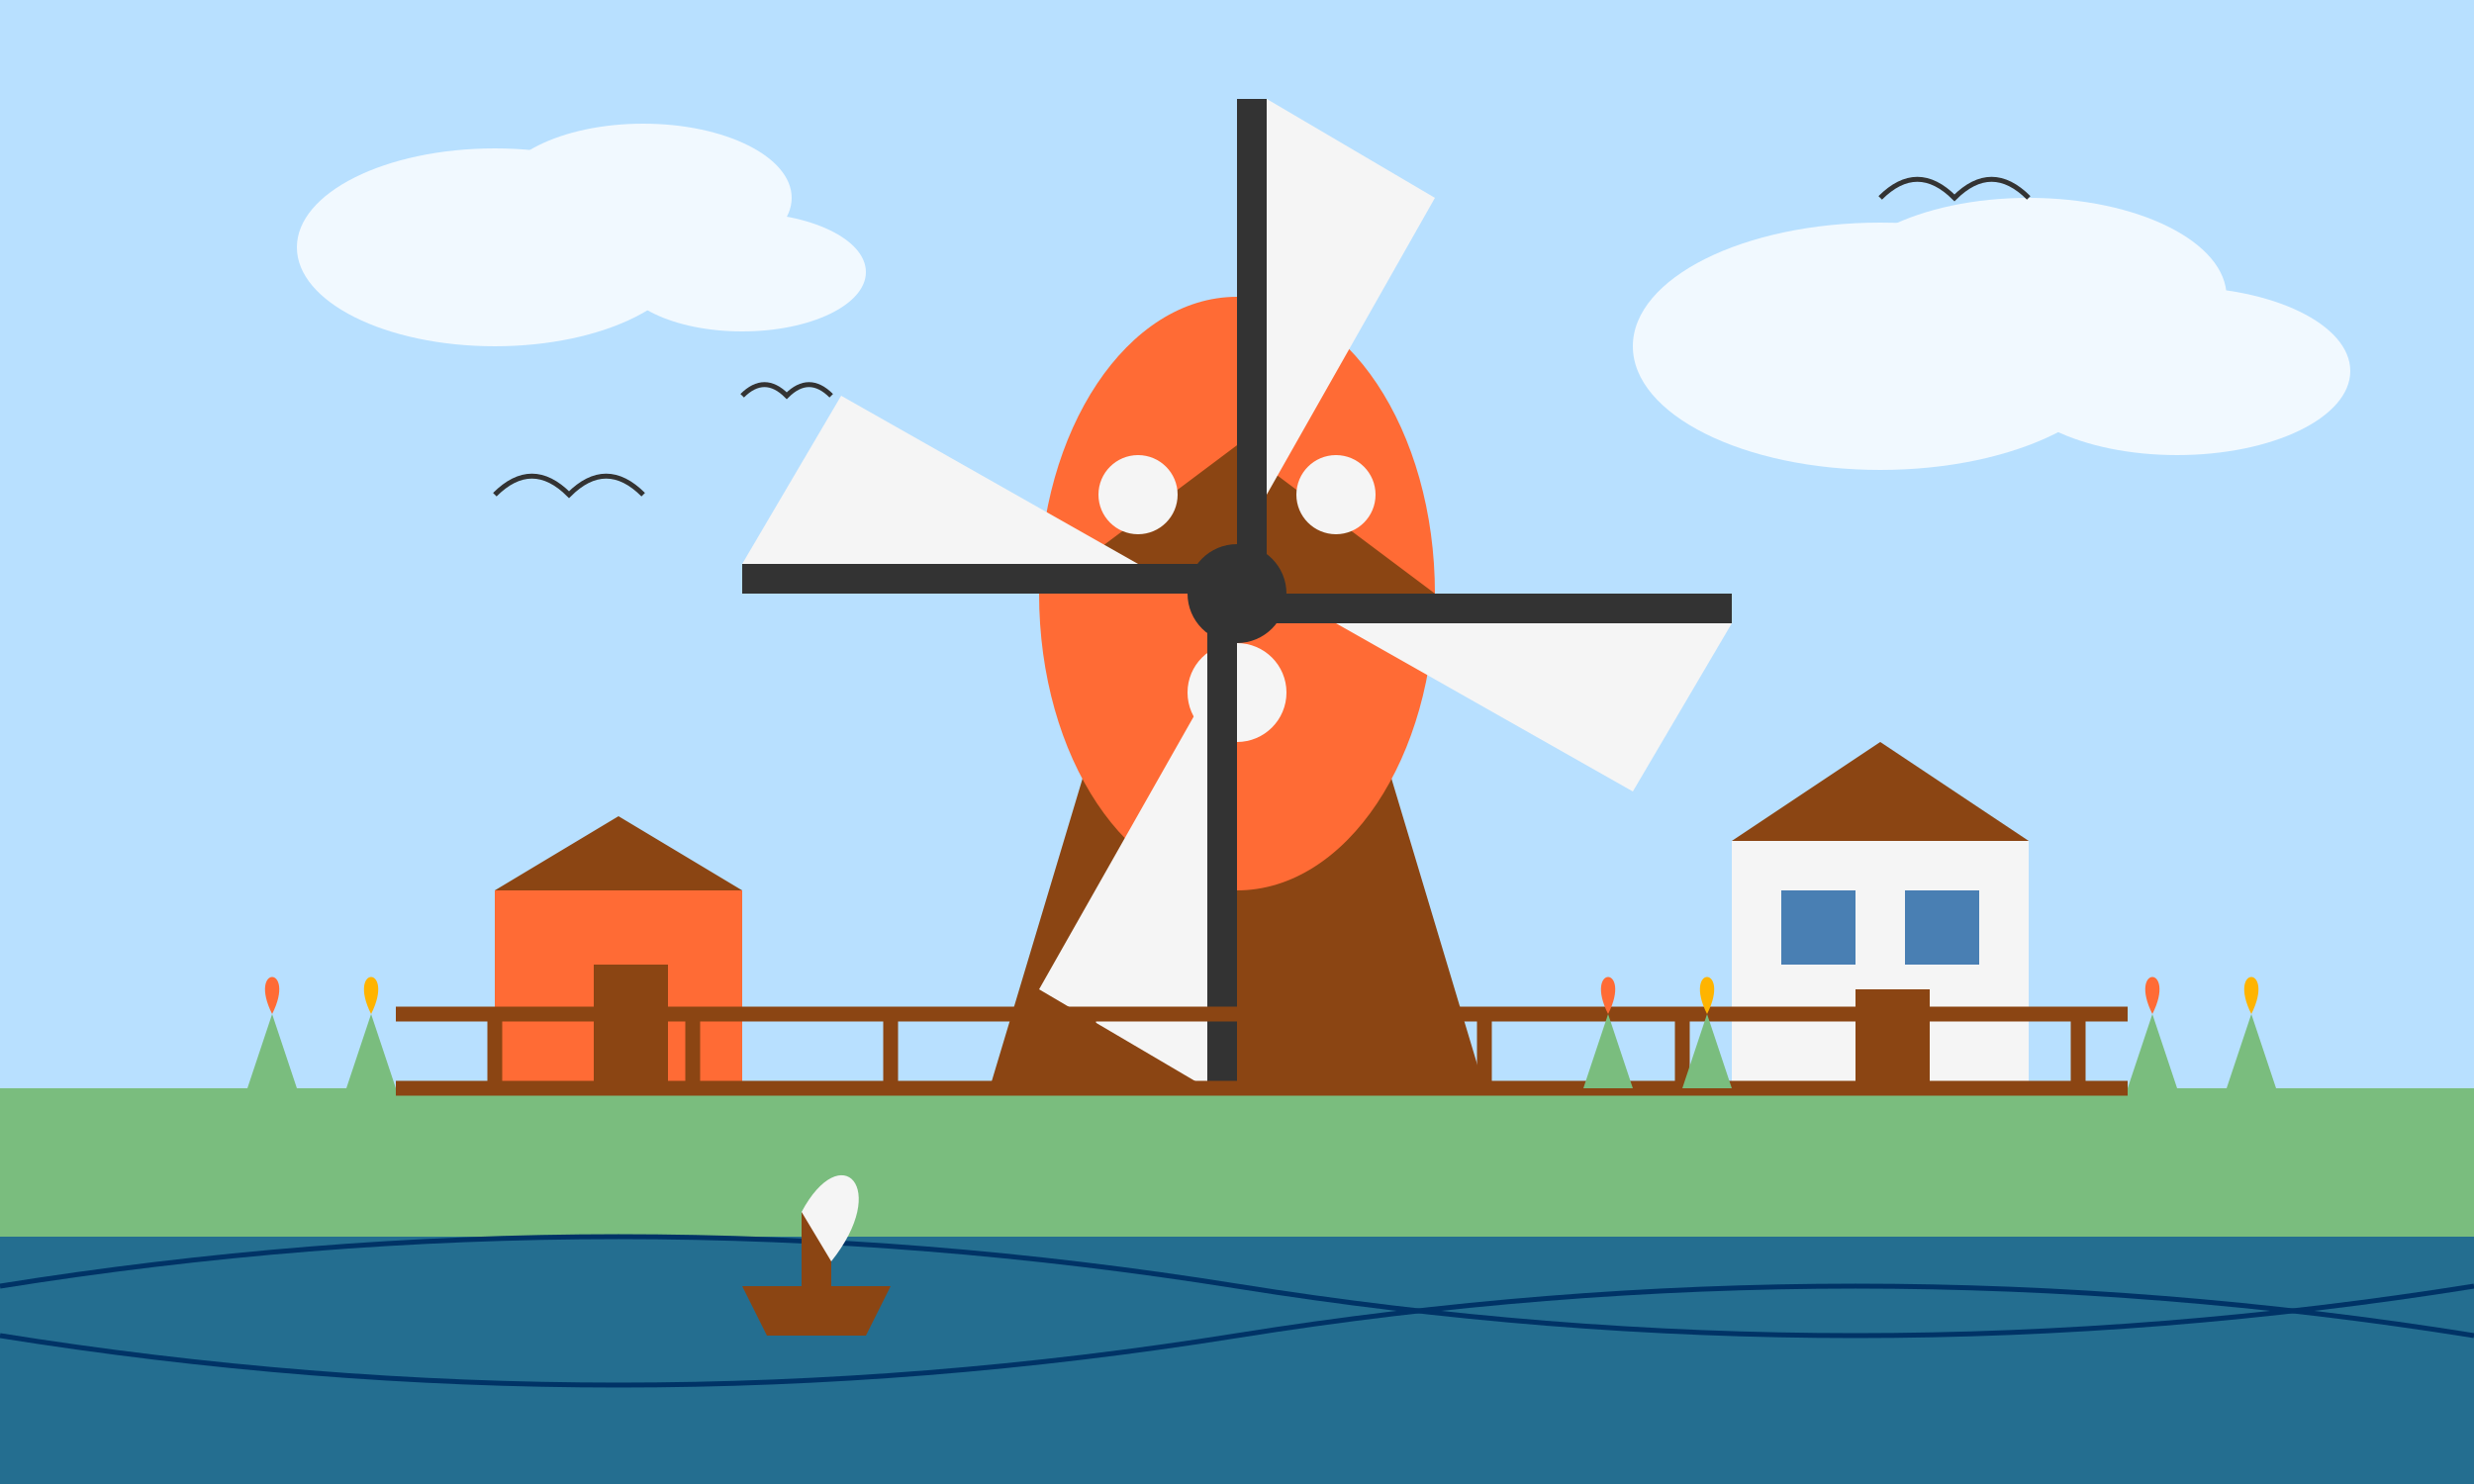
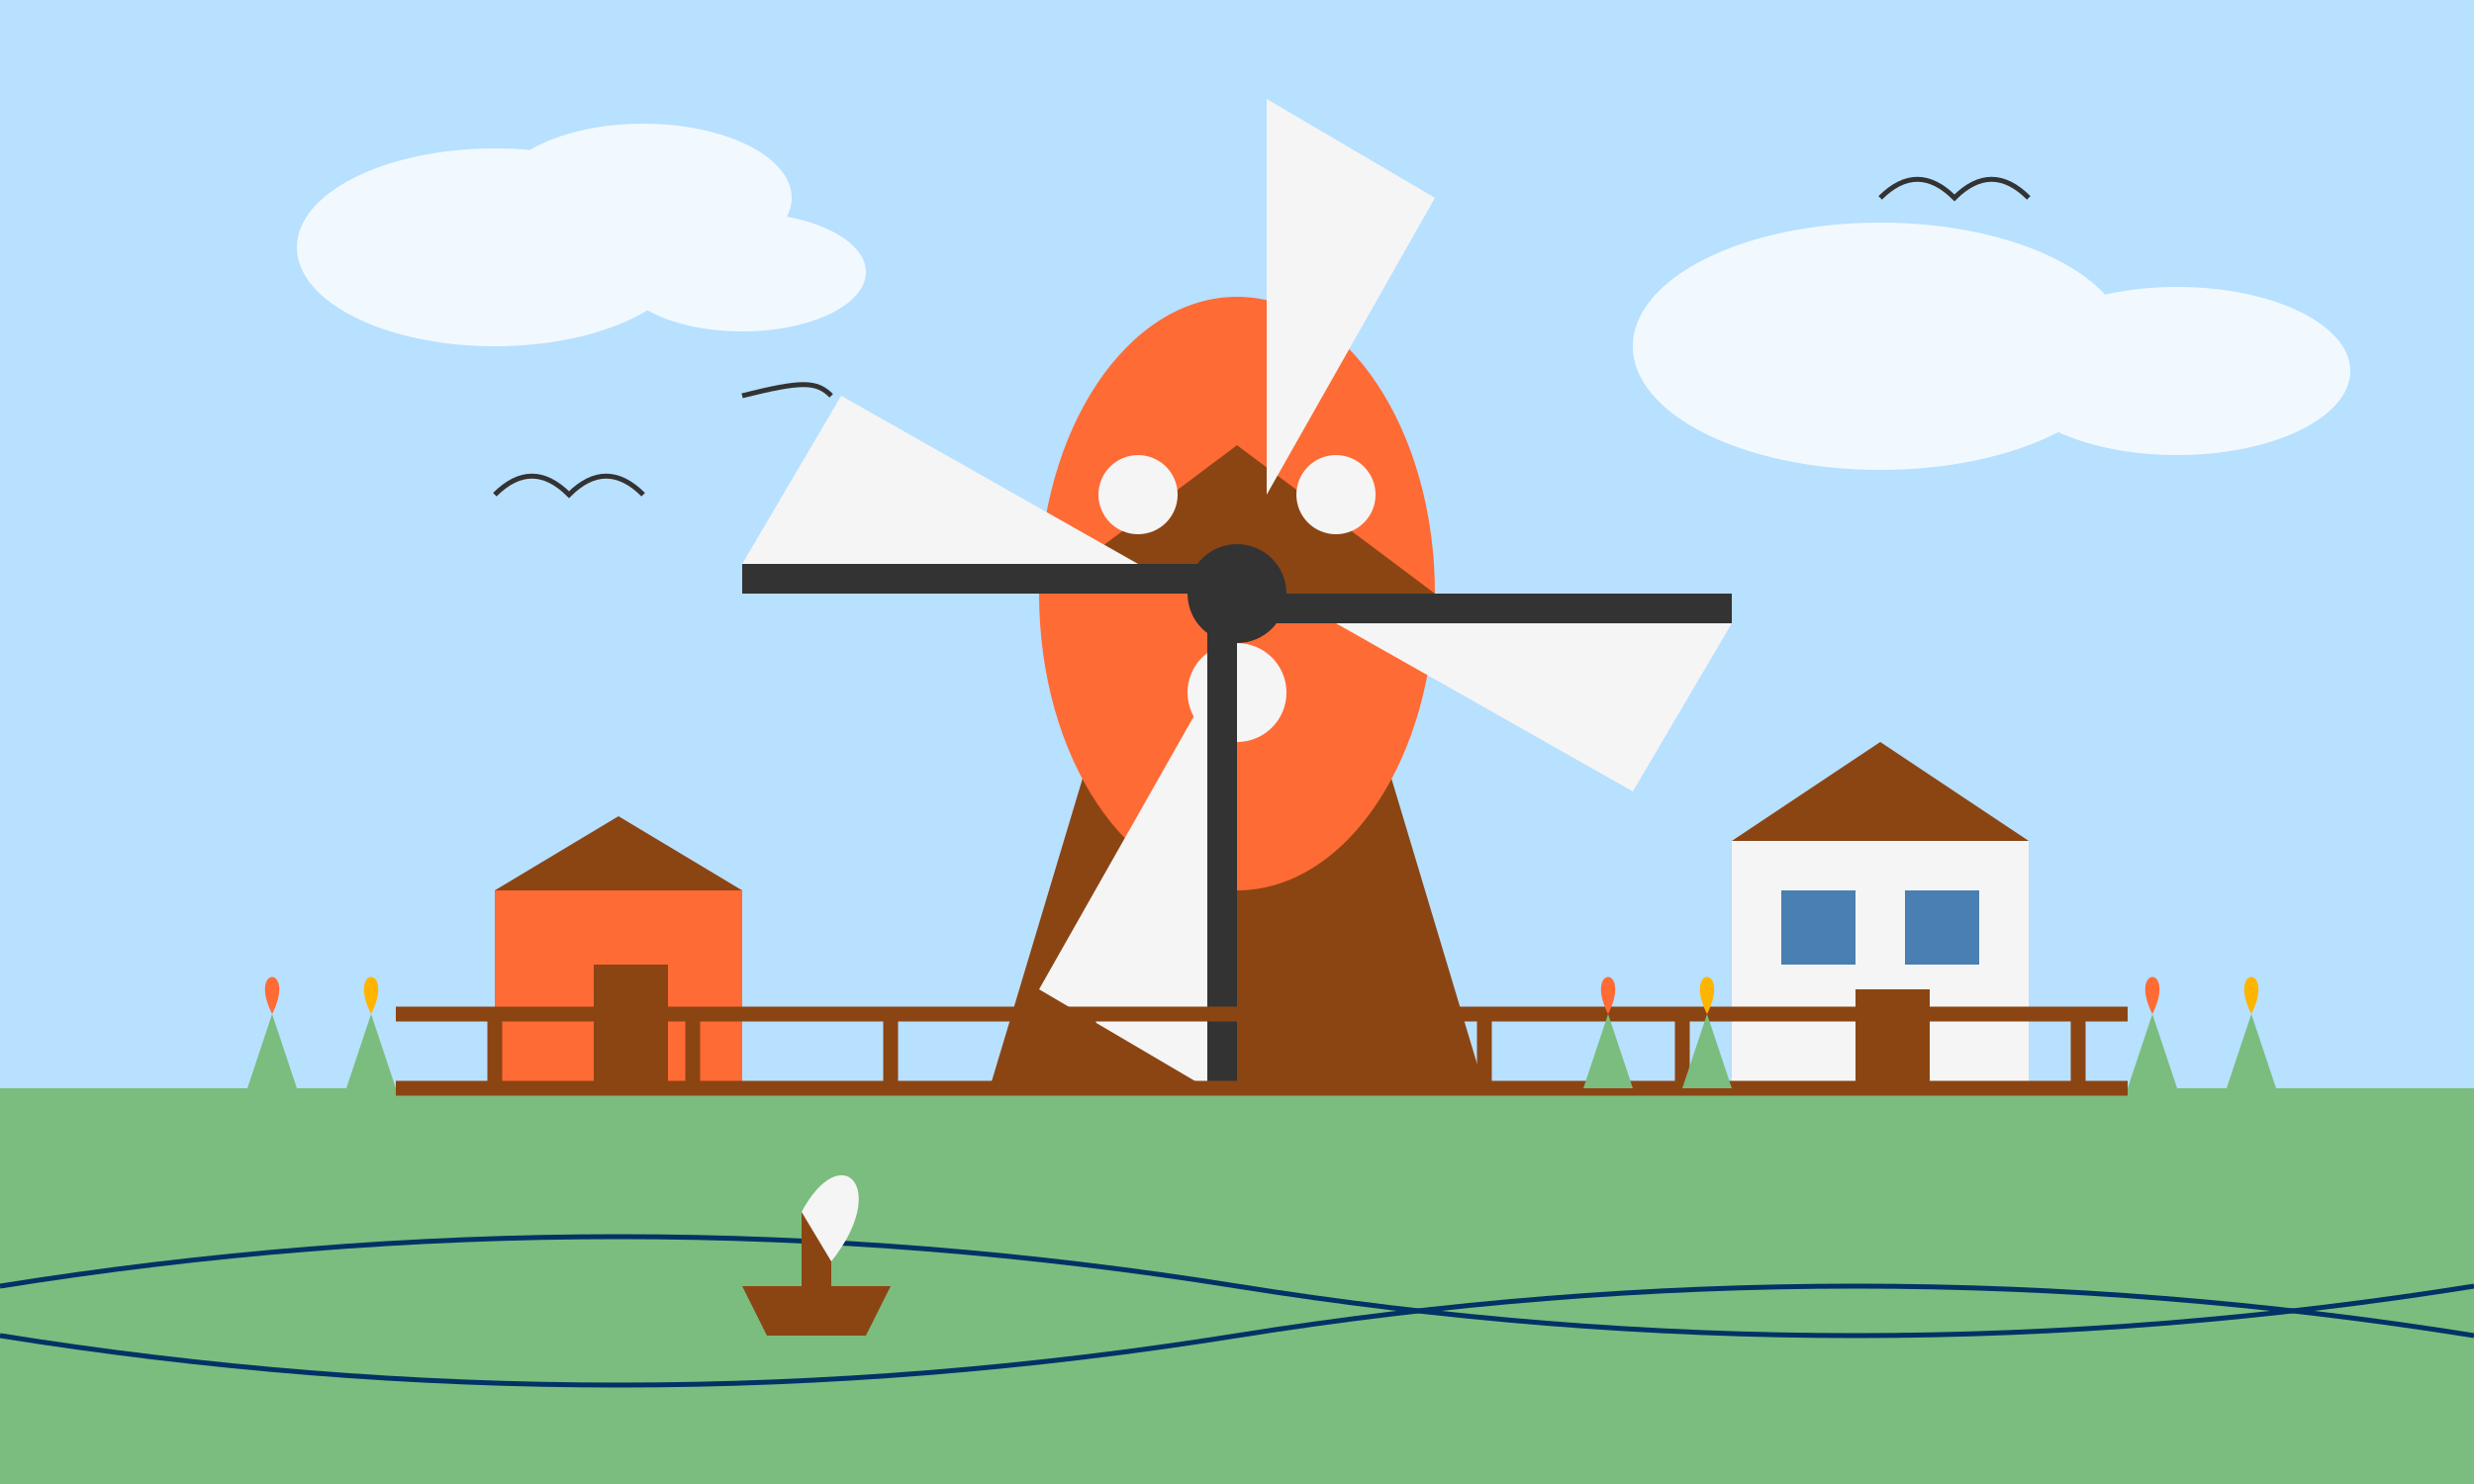
<svg xmlns="http://www.w3.org/2000/svg" width="500" height="300" viewBox="0 0 500 300">
  <rect width="500" height="300" fill="#B8E0FF" />
  <rect x="0" y="220" width="500" height="80" fill="#7ABD7E" />
  <path d="M200 220 L230 120 L270 120 L300 220 Z" fill="#8B4513" />
  <ellipse cx="250" cy="120" rx="40" ry="60" fill="#FF6B35" />
  <path d="M210 120 L250 90 L290 120 Z" fill="#8B4513" />
  <rect x="240" y="180" width="20" height="40" fill="#8B4513" />
  <circle cx="230" cy="100" r="8" fill="#F5F5F5" />
  <circle cx="270" cy="100" r="8" fill="#F5F5F5" />
  <circle cx="250" cy="140" r="10" fill="#F5F5F5" />
  <circle cx="250" cy="120" r="10" fill="#333" />
  <g transform="translate(250, 120)">
    <g transform="rotate(0)">
-       <rect x="0" y="-100" width="6" height="100" fill="#333" />
      <path d="M 6 -100 L 6 -20 L 40 -80 Z" fill="#F5F5F5" />
    </g>
    <g transform="rotate(90)">
      <rect x="0" y="-100" width="6" height="100" fill="#333" />
      <path d="M 6 -100 L 6 -20 L 40 -80 Z" fill="#F5F5F5" />
    </g>
    <g transform="rotate(180)">
      <rect x="0" y="-100" width="6" height="100" fill="#333" />
      <path d="M 6 -100 L 6 -20 L 40 -80 Z" fill="#F5F5F5" />
    </g>
    <g transform="rotate(270)">
      <rect x="0" y="-100" width="6" height="100" fill="#333" />
      <path d="M 6 -100 L 6 -20 L 40 -80 Z" fill="#F5F5F5" />
    </g>
  </g>
  <g transform="translate(350, 170)">
    <rect x="0" y="0" width="60" height="50" fill="#F5F5F5" />
    <polygon points="0,0 30,-20 60,0" fill="#8B4513" />
    <rect x="10" y="10" width="15" height="15" fill="#004E98" opacity="0.7" />
    <rect x="35" y="10" width="15" height="15" fill="#004E98" opacity="0.7" />
    <rect x="25" y="30" width="15" height="20" fill="#8B4513" />
  </g>
  <g transform="translate(100, 180)">
    <rect x="0" y="0" width="50" height="40" fill="#FF6B35" />
    <polygon points="0,0 25,-15 50,0" fill="#8B4513" />
    <rect x="20" y="15" width="15" height="25" fill="#8B4513" />
  </g>
  <g transform="translate(80, 220)">
    <line x1="0" y1="0" x2="350" y2="0" stroke="#8B4513" stroke-width="3" />
    <line x1="20" y1="-15" x2="20" y2="0" stroke="#8B4513" stroke-width="3" />
    <line x1="60" y1="-15" x2="60" y2="0" stroke="#8B4513" stroke-width="3" />
    <line x1="100" y1="-15" x2="100" y2="0" stroke="#8B4513" stroke-width="3" />
    <line x1="140" y1="-15" x2="140" y2="0" stroke="#8B4513" stroke-width="3" />
-     <line x1="180" y1="-15" x2="180" y2="0" stroke="#8B4513" stroke-width="3" />
    <line x1="220" y1="-15" x2="220" y2="0" stroke="#8B4513" stroke-width="3" />
    <line x1="260" y1="-15" x2="260" y2="0" stroke="#8B4513" stroke-width="3" />
    <line x1="300" y1="-15" x2="300" y2="0" stroke="#8B4513" stroke-width="3" />
    <line x1="340" y1="-15" x2="340" y2="0" stroke="#8B4513" stroke-width="3" />
    <line x1="0" y1="-15" x2="350" y2="-15" stroke="#8B4513" stroke-width="3" />
  </g>
-   <rect x="0" y="250" width="500" height="50" fill="#004E98" opacity="0.7" />
  <path d="M0 260 Q 125 240, 250 260 Q 375 280, 500 260" stroke="#003366" stroke-width="1" fill="none" />
  <path d="M0 270 Q 125 290, 250 270 Q 375 250, 500 270" stroke="#003366" stroke-width="1" fill="none" />
  <g transform="translate(150, 260)">
    <path d="M0 0 L30 0 L25 10 L5 10 Z" fill="#8B4513" />
    <rect x="12" y="-15" width="6" height="15" fill="#8B4513" />
    <path d="M12 -15 C 20 -30, 30 -20, 18 -5" fill="#F5F5F5" />
  </g>
  <g fill="#FFFFFF" opacity="0.8">
    <ellipse cx="100" cy="50" rx="40" ry="20" />
    <ellipse cx="130" cy="40" rx="30" ry="15" />
    <ellipse cx="150" cy="55" rx="25" ry="12" />
    <ellipse cx="380" cy="70" rx="50" ry="25" />
-     <ellipse cx="410" cy="60" rx="40" ry="20" />
    <ellipse cx="440" cy="75" rx="35" ry="17" />
  </g>
  <g transform="translate(50, 220)">
    <path d="M0 0 L5 -15 L10 0 Z" fill="#7ABD7E" />
    <path d="M5 -15 C 0 -25, 10 -25, 5 -15 Z" fill="#FF6B35" />
  </g>
  <g transform="translate(70, 220)">
    <path d="M0 0 L5 -15 L10 0 Z" fill="#7ABD7E" />
    <path d="M5 -15 C 0 -25, 10 -25, 5 -15 Z" fill="#FFB400" />
  </g>
  <g transform="translate(320, 220)">
    <path d="M0 0 L5 -15 L10 0 Z" fill="#7ABD7E" />
    <path d="M5 -15 C 0 -25, 10 -25, 5 -15 Z" fill="#FF6B35" />
  </g>
  <g transform="translate(340, 220)">
    <path d="M0 0 L5 -15 L10 0 Z" fill="#7ABD7E" />
    <path d="M5 -15 C 0 -25, 10 -25, 5 -15 Z" fill="#FFB400" />
  </g>
  <g transform="translate(430, 220)">
    <path d="M0 0 L5 -15 L10 0 Z" fill="#7ABD7E" />
    <path d="M5 -15 C 0 -25, 10 -25, 5 -15 Z" fill="#FF6B35" />
  </g>
  <g transform="translate(450, 220)">
    <path d="M0 0 L5 -15 L10 0 Z" fill="#7ABD7E" />
    <path d="M5 -15 C 0 -25, 10 -25, 5 -15 Z" fill="#FFB400" />
  </g>
  <g transform="translate(100, 100)">
    <path d="M0 0 C 5 -5, 10 -5, 15 0 C 20 -5, 25 -5, 30 0" stroke="#333" stroke-width="1" fill="none" />
  </g>
  <g transform="translate(150, 80)">
-     <path d="M0 0 C 3 -3, 6 -3, 9 0 C 12 -3, 15 -3, 18 0" stroke="#333" stroke-width="1" fill="none" />
+     <path d="M0 0 C 12 -3, 15 -3, 18 0" stroke="#333" stroke-width="1" fill="none" />
  </g>
  <g transform="translate(380, 40)">
    <path d="M0 0 C 5 -5, 10 -5, 15 0 C 20 -5, 25 -5, 30 0" stroke="#333" stroke-width="1" fill="none" />
  </g>
</svg>